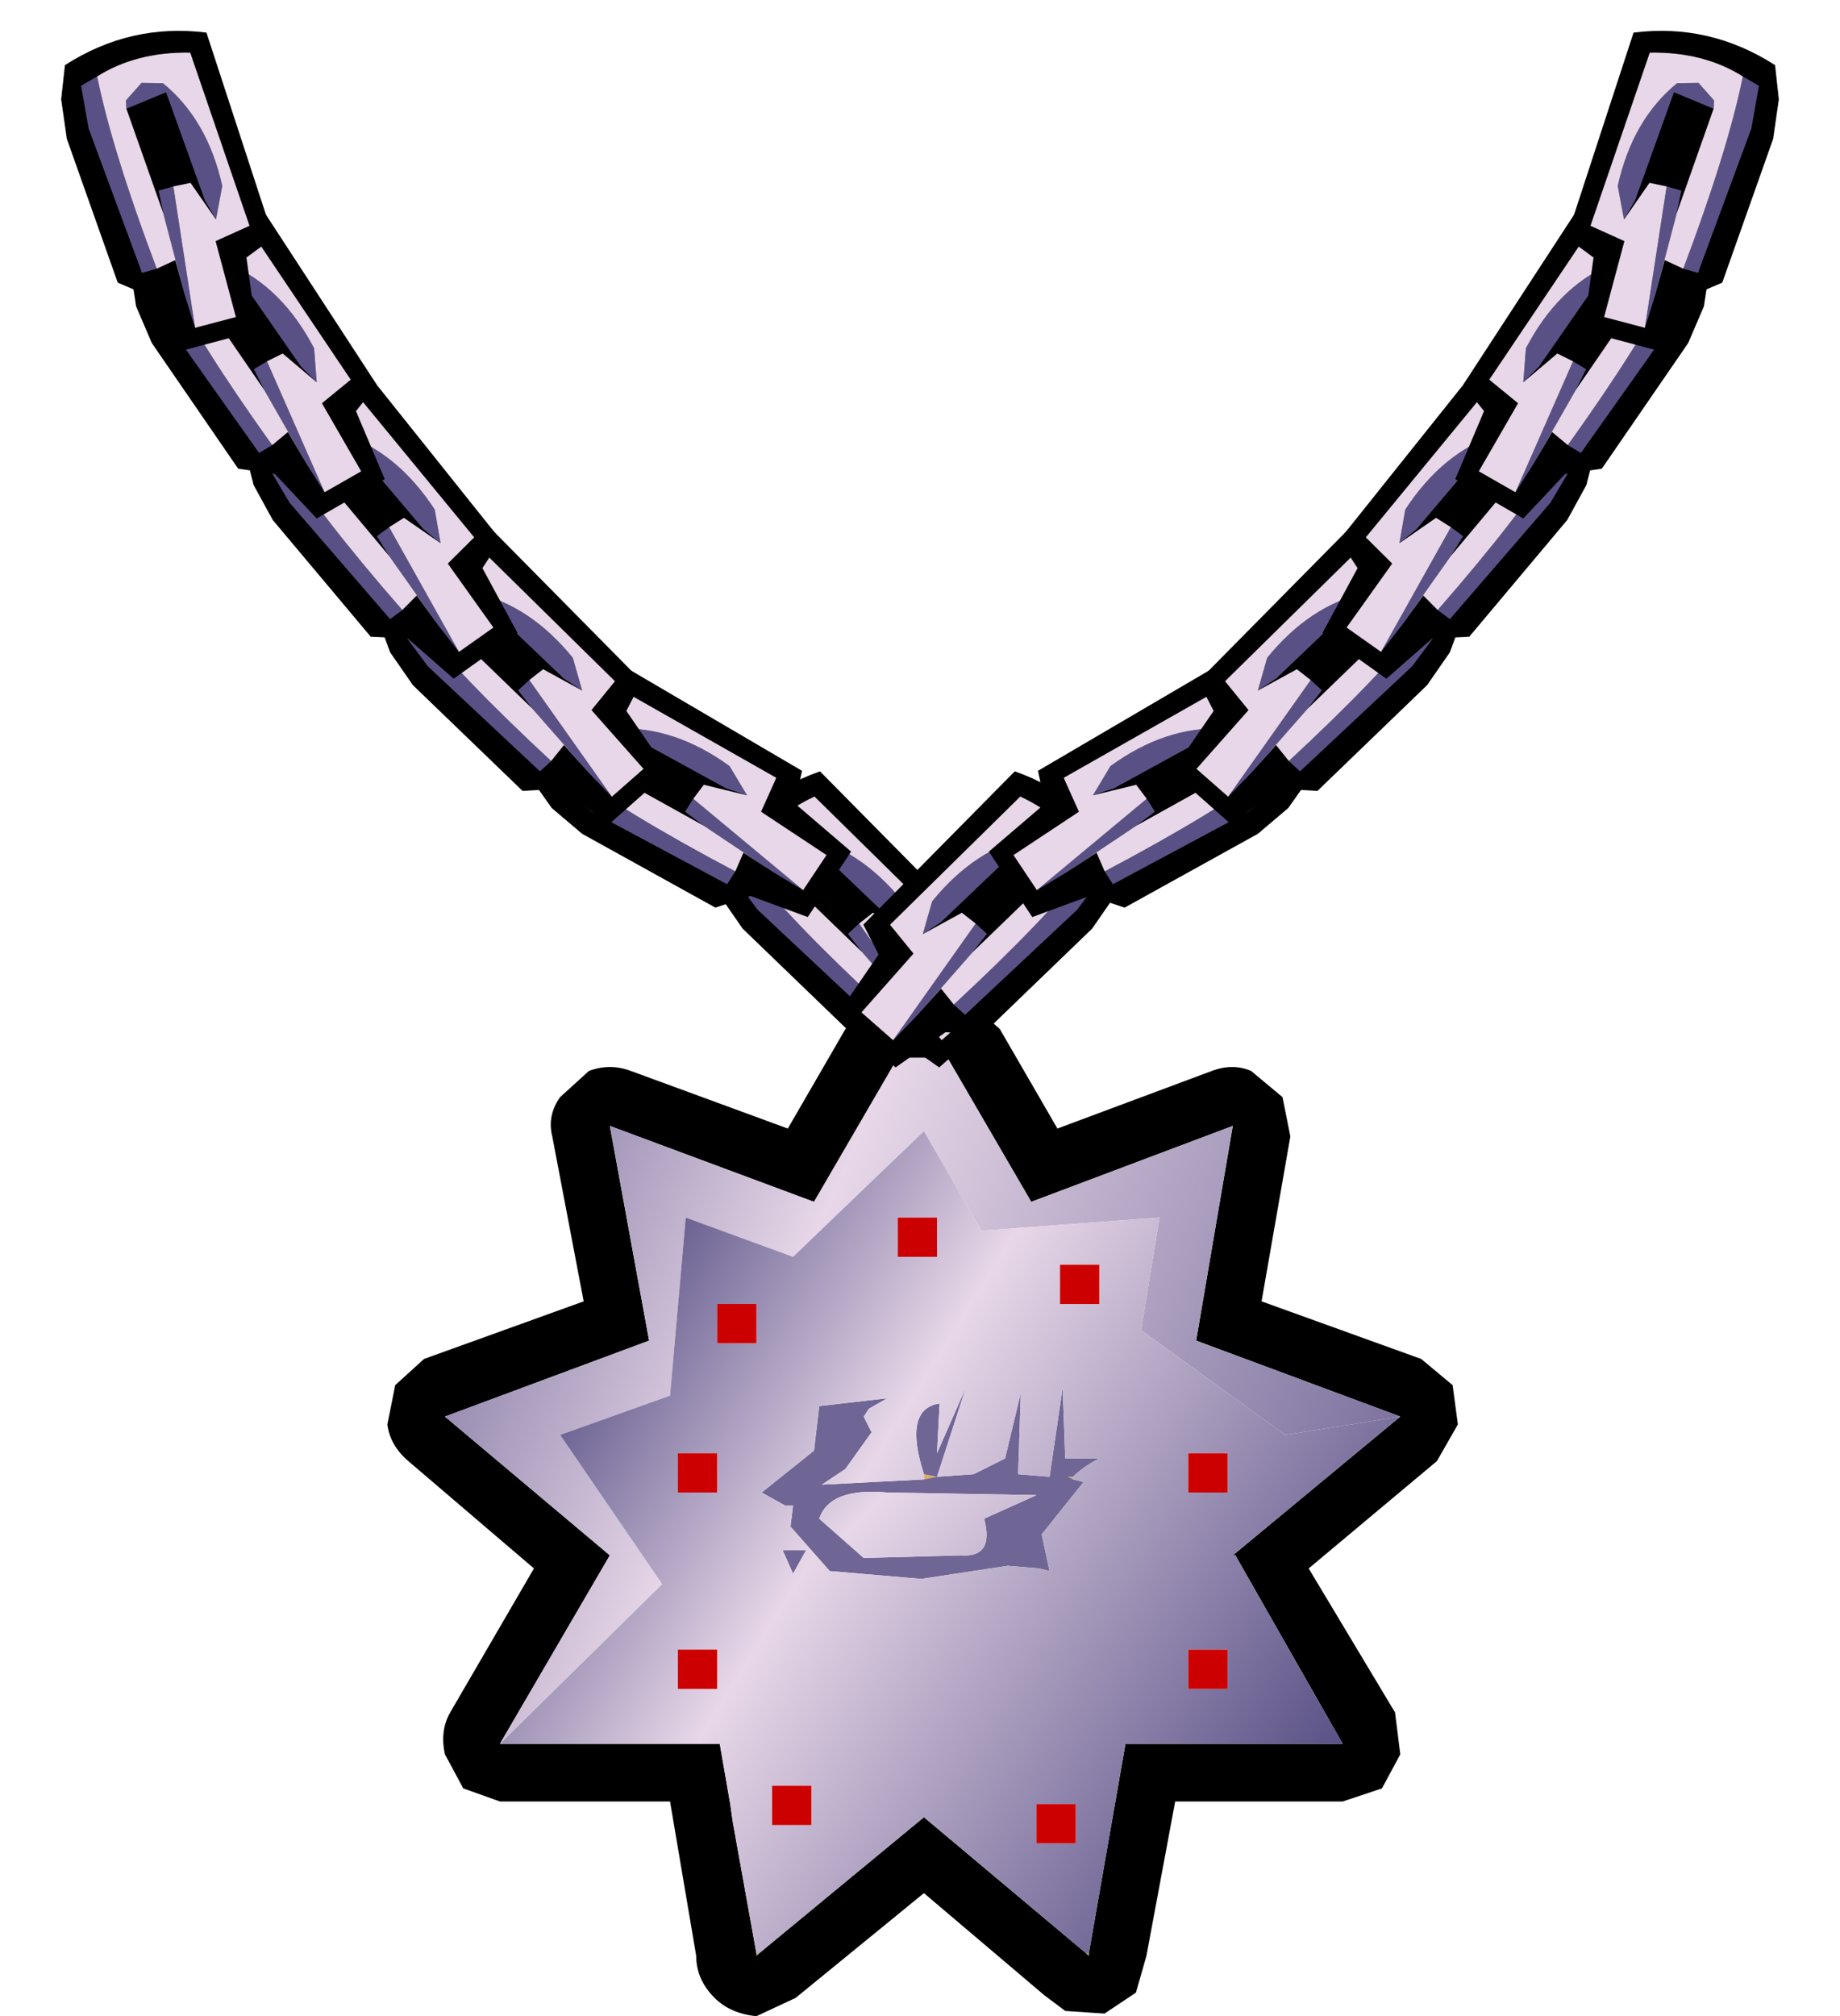
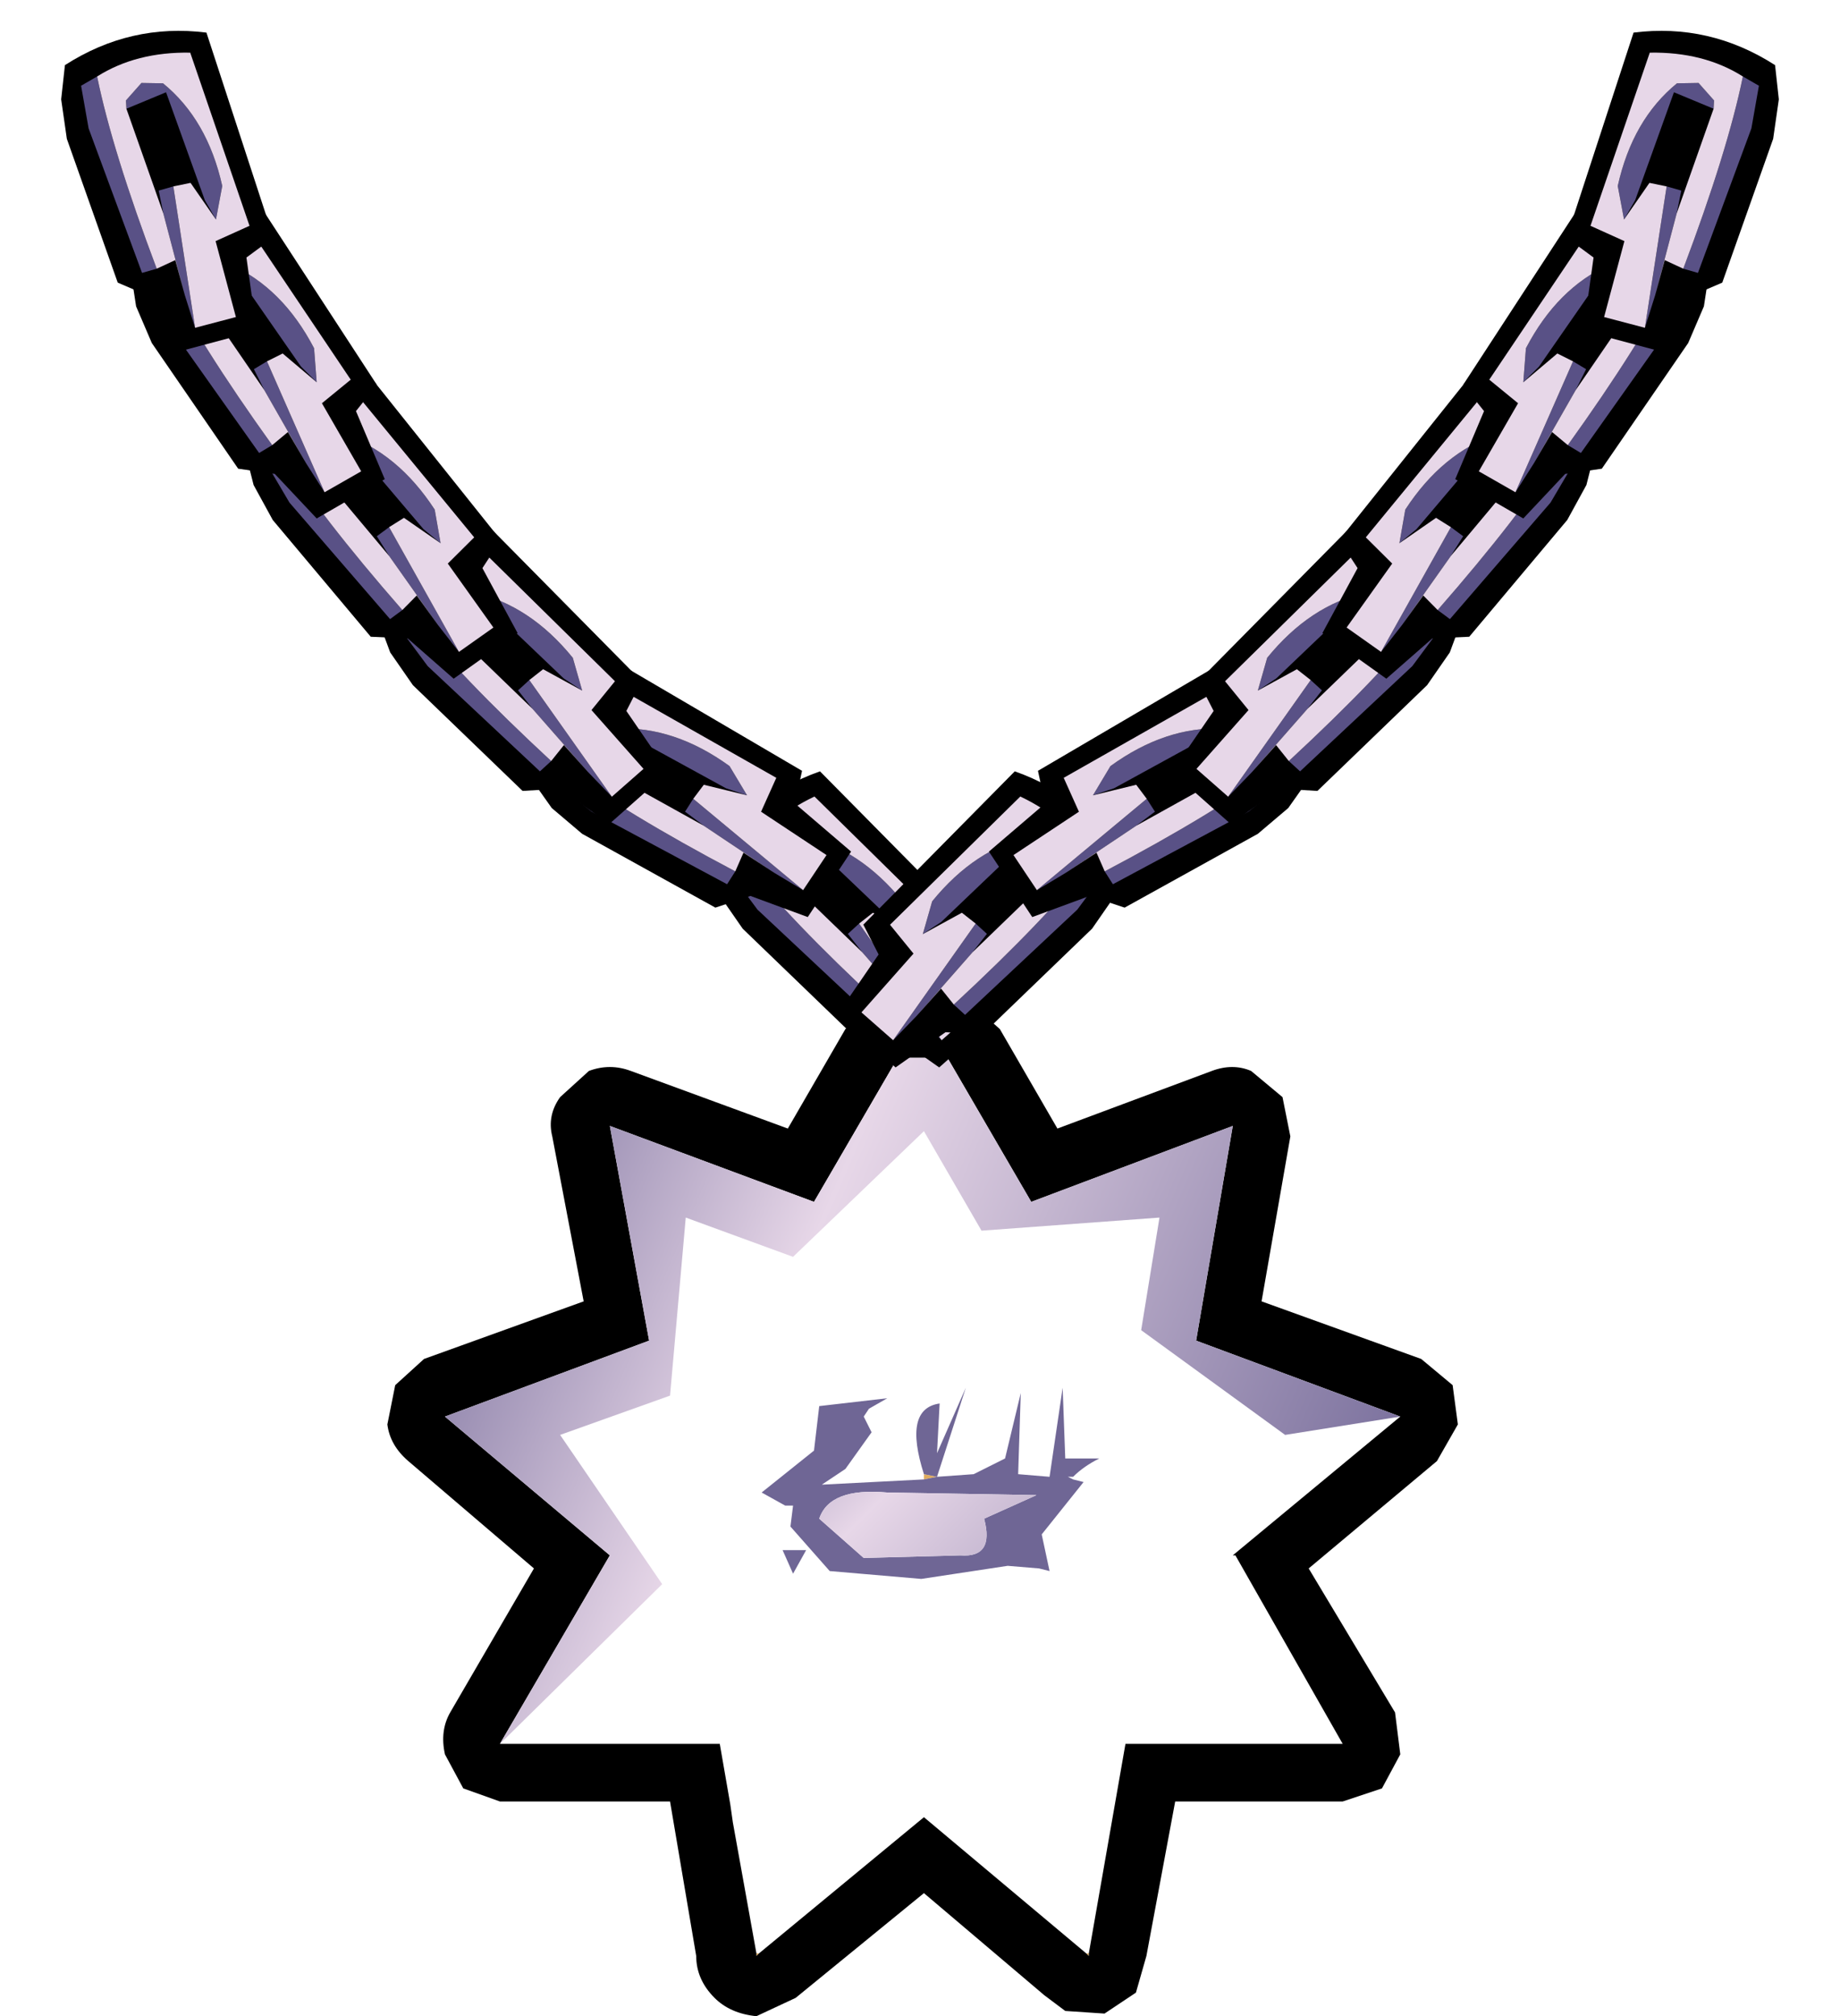
<svg xmlns="http://www.w3.org/2000/svg" xmlns:xlink="http://www.w3.org/1999/xlink" height="38.5px" width="35.15px">
  <g transform="matrix(1.0, 0.0, 0.0, 1.0, -2.2, -0.7)">
    <use height="19.4" transform="matrix(1.0, 0.0, 0.0, 1.0, 9.6, 19.8)" width="20.5" xlink:href="#shape0" />
    <use height="6.0" transform="matrix(0.979, -0.2, 0.2, 0.979, 15.466, 15.919)" width="4.85" xlink:href="#sprite0" />
    <use height="6.0" transform="matrix(-0.979, -0.2, -0.2, 0.979, 23.984, 15.919)" width="4.85" xlink:href="#sprite0" />
    <use height="6.0" transform="matrix(0.894, -0.446, 0.446, 0.894, 11.781, 14.431)" width="4.85" xlink:href="#sprite0" />
    <use height="6.0" transform="matrix(0.979, -0.2, 0.2, 0.979, 9.166, 11.269)" width="4.85" xlink:href="#sprite0" />
    <use height="6.0" transform="matrix(0.995, -0.096, 0.096, 0.995, 6.758, 8.031)" width="4.85" xlink:href="#sprite0" />
    <use height="6.0" transform="matrix(1.0, 0.0, 0.0, 1.0, 4.7, 4.6)" width="4.85" xlink:href="#sprite0" />
    <use height="6.0" transform="matrix(0.966, 0.259, -0.259, 0.966, 3.777, 0.688)" width="4.85" xlink:href="#sprite0" />
    <use height="6.0" transform="matrix(-0.894, -0.446, -0.446, 0.894, 27.769, 14.431)" width="4.85" xlink:href="#sprite0" />
    <use height="6.0" transform="matrix(-0.979, -0.2, -0.2, 0.979, 30.384, 11.269)" width="4.85" xlink:href="#sprite0" />
    <use height="6.0" transform="matrix(-0.995, -0.096, -0.096, 0.995, 32.792, 8.031)" width="4.85" xlink:href="#sprite0" />
    <use height="6.0" transform="matrix(-1.0, 0.0, 0.0, 1.0, 34.85, 4.6)" width="4.85" xlink:href="#sprite0" />
    <use height="6.0" transform="matrix(-0.966, 0.259, 0.259, 0.966, 35.773, 0.688)" width="4.85" xlink:href="#sprite0" />
    <use height="8.9" transform="matrix(1.0, 0.0, 0.0, 1.0, 17.45, 26.35)" width="10.9" xlink:href="#sprite1" />
  </g>
  <defs>
    <g id="shape0" transform="matrix(1.0, 0.0, 0.0, 1.0, -9.6, -19.8)">
-       <path d="M15.95 34.0 L16.15 35.15 15.95 34.0" fill="#eed17b" fill-rule="evenodd" stroke="none" />
-       <path d="M16.65 38.0 L16.7 38.0 16.65 38.05 16.65 38.0 M22.95 38.0 L23.0 38.0 23.0 38.05 22.95 38.0 M20.1 28.9 L19.85 28.95 19.85 28.85 20.1 28.9 M22.7 28.95 L22.6 28.9 22.7 28.9 22.7 28.95" fill="#dfab5e" fill-rule="evenodd" stroke="none" />
+       <path d="M16.65 38.0 L16.7 38.0 16.65 38.05 16.65 38.0 M22.95 38.0 L23.0 38.0 23.0 38.05 22.95 38.0 M20.1 28.9 L19.85 28.95 19.85 28.85 20.1 28.9 M22.7 28.95 " fill="#dfab5e" fill-rule="evenodd" stroke="none" />
      <path d="M30.05 27.9 L29.65 28.6 27.2 30.65 28.85 33.4 28.95 34.2 28.6 34.85 27.85 35.1 24.65 35.1 24.1 38.05 23.9 38.75 23.3 39.15 22.55 39.1 22.15 38.8 19.85 36.85 17.4 38.85 17.45 38.8 17.4 38.85 16.65 39.2 Q16.15 39.15 15.85 38.85 15.5 38.5 15.5 38.05 L15.0 35.1 11.75 35.1 11.05 34.85 10.7 34.2 Q10.6 33.75 10.8 33.4 L12.4 30.65 10.0 28.6 Q9.65 28.3 9.6 27.9 L9.75 27.15 10.3 26.65 13.35 25.55 12.75 22.4 Q12.65 22.0 12.9 21.65 L13.45 21.15 Q13.85 21.0 14.25 21.15 L17.25 22.25 18.35 20.35 18.8 19.95 Q19.05 19.8 19.35 19.8 L20.3 19.8 20.85 19.95 21.3 20.35 22.4 22.25 25.35 21.15 Q25.75 21.0 26.1 21.15 L26.7 21.65 26.85 22.4 26.3 25.55 29.35 26.65 29.95 27.15 30.05 27.9 M28.95 27.75 L25.05 26.3 25.75 22.2 21.9 23.65 20.3 20.9 19.35 20.9 17.75 23.65 13.85 22.2 14.6 26.3 10.7 27.75 13.85 30.4 11.75 34.0 15.95 34.0 16.15 35.15 16.2 35.5 16.65 38.0 16.65 38.05 16.7 38.0 19.85 35.4 22.95 38.0 23.0 38.05 23.0 38.0 23.7 34.0 27.85 34.0 25.8 30.4 25.75 30.4 28.95 27.75" fill="#000000" fill-rule="evenodd" stroke="none" />
      <path d="M20.1 28.9 L20.8 28.85 21.4 28.55 21.7 27.3 21.65 28.85 22.25 28.9 22.5 27.2 22.55 28.55 23.2 28.55 Q22.9 28.7 22.7 28.9 L22.6 28.9 22.7 28.95 22.9 29.0 22.1 30.0 22.25 30.7 22.05 30.65 21.45 30.6 19.8 30.85 18.05 30.7 17.3 29.85 17.35 29.45 17.2 29.45 16.75 29.2 17.75 28.4 17.85 27.55 19.15 27.4 18.8 27.6 18.7 27.75 18.85 28.05 18.35 28.75 17.9 29.05 19.85 28.95 20.1 28.9 19.85 28.85 Q19.45 27.6 20.15 27.5 L20.1 28.45 20.65 27.2 20.1 28.9 M20.55 30.4 Q21.2 30.45 21.0 29.7 L22.0 29.25 19.15 29.2 Q18.05 29.1 17.85 29.7 L18.7 30.45 20.55 30.4 M17.15 30.3 L17.6 30.3 17.35 30.75 17.15 30.3" fill="#6f6695" fill-rule="evenodd" stroke="none" />
      <path d="M28.95 27.75 L26.75 28.1 24.0 26.1 24.35 23.95 20.95 24.2 19.85 22.3 17.35 24.7 15.3 23.95 15.0 27.35 12.9 28.1 14.85 30.95 11.75 34.0 13.85 30.4 10.7 27.75 14.6 26.3 13.85 22.2 17.75 23.65 19.35 20.9 20.3 20.9 21.9 23.65 25.75 22.2 25.05 26.3 28.95 27.75" fill="url(#gradient0)" fill-rule="evenodd" stroke="none" />
-       <path d="M11.75 34.0 L14.85 30.95 12.9 28.1 15.0 27.35 15.3 23.95 17.35 24.7 19.85 22.3 20.95 24.2 24.35 23.95 24.0 26.1 26.75 28.1 28.95 27.75 25.75 30.4 25.8 30.4 27.85 34.0 23.7 34.0 23.0 38.0 22.95 38.0 19.85 35.4 16.7 38.0 16.65 38.0 16.2 35.5 16.15 35.15 15.95 34.0 11.75 34.0 M22.45 24.85 L22.45 25.6 23.2 25.6 23.2 24.85 22.45 24.85 M22.7 28.9 Q22.9 28.7 23.2 28.55 L22.55 28.55 22.5 27.2 22.25 28.9 21.65 28.85 21.7 27.3 21.4 28.55 20.8 28.85 20.1 28.9 20.65 27.2 20.1 28.45 20.15 27.5 Q19.45 27.6 19.85 28.85 L19.85 28.95 17.9 29.05 18.35 28.75 18.85 28.05 18.7 27.75 18.8 27.6 19.15 27.4 17.85 27.55 17.75 28.4 16.75 29.2 17.2 29.45 17.35 29.45 17.3 29.85 18.05 30.7 19.8 30.85 21.45 30.6 22.05 30.65 22.25 30.7 22.1 30.0 22.9 29.0 22.7 28.95 22.7 28.9 M22.0 35.15 L22.0 35.9 22.75 35.9 22.75 35.15 22.0 35.15 M24.9 32.95 L25.65 32.95 25.65 32.2 24.9 32.2 24.9 32.95 M20.1 24.7 L20.1 23.95 19.35 23.95 19.35 24.7 20.1 24.7 M24.9 28.45 L24.9 29.2 25.65 29.2 25.65 28.45 24.9 28.45 M15.15 29.2 L15.9 29.2 15.9 28.45 15.15 28.45 15.15 29.2 M15.9 26.35 L16.65 26.35 16.65 25.6 15.9 25.6 15.9 26.35 M17.15 30.3 L17.35 30.75 17.6 30.3 17.15 30.3 M16.95 34.8 L16.95 35.55 17.7 35.55 17.7 34.8 16.95 34.8 M15.15 32.2 L15.15 32.95 15.9 32.95 15.9 32.2 15.15 32.2" fill="url(#gradient1)" fill-rule="evenodd" stroke="none" />
      <path d="M20.55 30.4 L18.7 30.45 17.85 29.7 Q18.05 29.1 19.15 29.2 L22.0 29.25 21.0 29.7 Q21.2 30.45 20.55 30.4" fill="url(#gradient2)" fill-rule="evenodd" stroke="none" />
-       <path d="M22.45 24.85 L23.2 24.85 23.2 25.6 22.45 25.6 22.45 24.85 M24.9 28.45 L25.65 28.45 25.65 29.2 24.9 29.2 24.9 28.45 M20.1 24.7 L19.35 24.7 19.35 23.95 20.1 23.95 20.1 24.7 M24.9 32.95 L24.9 32.2 25.65 32.2 25.65 32.95 24.9 32.95 M22.0 35.15 L22.75 35.15 22.75 35.9 22.0 35.9 22.0 35.15 M15.9 26.35 L15.9 25.6 16.65 25.6 16.65 26.35 15.9 26.35 M15.15 29.2 L15.15 28.45 15.9 28.45 15.9 29.2 15.15 29.2 M15.15 32.2 L15.9 32.2 15.9 32.95 15.15 32.95 15.15 32.2 M16.95 34.8 L17.7 34.8 17.7 35.55 16.95 35.55 16.95 34.8" fill="#cc0000" fill-rule="evenodd" stroke="none" />
    </g>
    <linearGradient gradientTransform="matrix(0.014, 0.006, -0.003, 0.007, 19.8, 27.45)" gradientUnits="userSpaceOnUse" id="gradient0" spreadMethod="reflect" x1="-819.2" x2="819.2">
      <stop offset="0.0" stop-color="#595186" />
      <stop offset="0.376" stop-color="#e7d7e8" />
      <stop offset="1.0" stop-color="#595186" />
    </linearGradient>
    <linearGradient gradientTransform="matrix(0.009, 0.005, -0.005, 0.008, 20.4, 30.1)" gradientUnits="userSpaceOnUse" id="gradient1" spreadMethod="reflect" x1="-819.2" x2="819.2">
      <stop offset="0.0" stop-color="#595186" />
      <stop offset="0.376" stop-color="#e7d7e8" />
      <stop offset="1.0" stop-color="#595186" />
    </linearGradient>
    <linearGradient gradientTransform="matrix(0.007, 0.007, -6.0E-4, 6.0E-4, 20.4, 30.8)" gradientUnits="userSpaceOnUse" id="gradient2" spreadMethod="reflect" x1="-819.2" x2="819.2">
      <stop offset="0.0" stop-color="#595186" />
      <stop offset="0.376" stop-color="#e7d7e8" />
      <stop offset="1.0" stop-color="#595186" />
    </linearGradient>
    <g id="sprite0" transform="matrix(1.0, 0.0, 0.0, 1.0, 0.3, 0.45)">
      <use height="6.0" transform="matrix(1.0, 0.0, 0.0, 1.0, -0.3, -0.45)" width="4.85" xlink:href="#shape1" />
    </g>
    <g id="shape1" transform="matrix(1.0, 0.0, 0.0, 1.0, 0.3, 0.45)">
      <path d="M2.45 4.7 L1.75 4.6 0.1 2.2 -0.2 1.5 -0.3 0.85 Q0.7 -0.25 2.15 -0.45 L4.4 3.0 4.0 3.5 4.55 4.8 3.25 5.55 2.45 4.7" fill="#000000" fill-rule="evenodd" stroke="none" />
      <path d="M1.05 1.35 L1.0 1.2 1.2 0.8 1.6 0.7 Q2.6 1.15 3.2 2.3 L3.25 2.95 2.95 2.65 1.7 0.85 1.05 1.35 M2.3 2.55 L3.4 5.05 3.05 4.5 2.25 3.1 2.05 2.7 2.3 2.55 M0.35 0.9 Q1.0 2.2 2.4 4.15 L2.15 4.3 0.45 1.9 0.1 1.15 0.35 0.9" fill="#595186" fill-rule="evenodd" stroke="none" />
      <path d="M3.25 2.95 L3.2 2.3 Q2.6 1.15 1.6 0.7 L1.2 0.8 1.0 1.2 1.05 1.35 2.25 3.1 3.05 4.5 2.7 3.9 2.4 4.15 Q1.0 2.2 0.35 0.9 0.95 0.25 1.95 0.0 L3.9 2.9 3.35 3.35 4.1 4.65 3.4 5.05 2.3 2.55 2.6 2.4 3.25 2.95" fill="#e7d7e8" fill-rule="evenodd" stroke="none" />
    </g>
    <g id="sprite1" transform="matrix(1.0, 0.0, 0.0, 1.0, 8.65, 2.25)">
      <use height="3.25" transform="matrix(1.0, 0.0, 0.0, 1.0, -1.6, -1.6)" width="3.2" xlink:href="#morphshape0" />
    </g>
    <g id="morphshape0" transform="matrix(1.0, 0.0, 0.0, 1.0, 1.6, 1.6)">
      <path d="M-1.25 0.0 L-0.2 0.2 0.0 1.25 0.2 0.2 1.25 0.0 0.2 -0.2 0.0 -1.25 -0.2 -0.2 -1.25 0.0" fill="#ffffff" fill-opacity="0.0" fill-rule="evenodd" stroke="none" />
      <path d="M-1.25 0.0 L-0.2 -0.2 0.0 -1.25 0.2 -0.2 1.25 0.0 0.2 0.2 0.0 1.25 -0.2 0.2 -1.25 0.0 Z" fill="none" stroke="#000000" stroke-linecap="round" stroke-linejoin="round" stroke-opacity="0.0" stroke-width="1.0" />
    </g>
  </defs>
</svg>